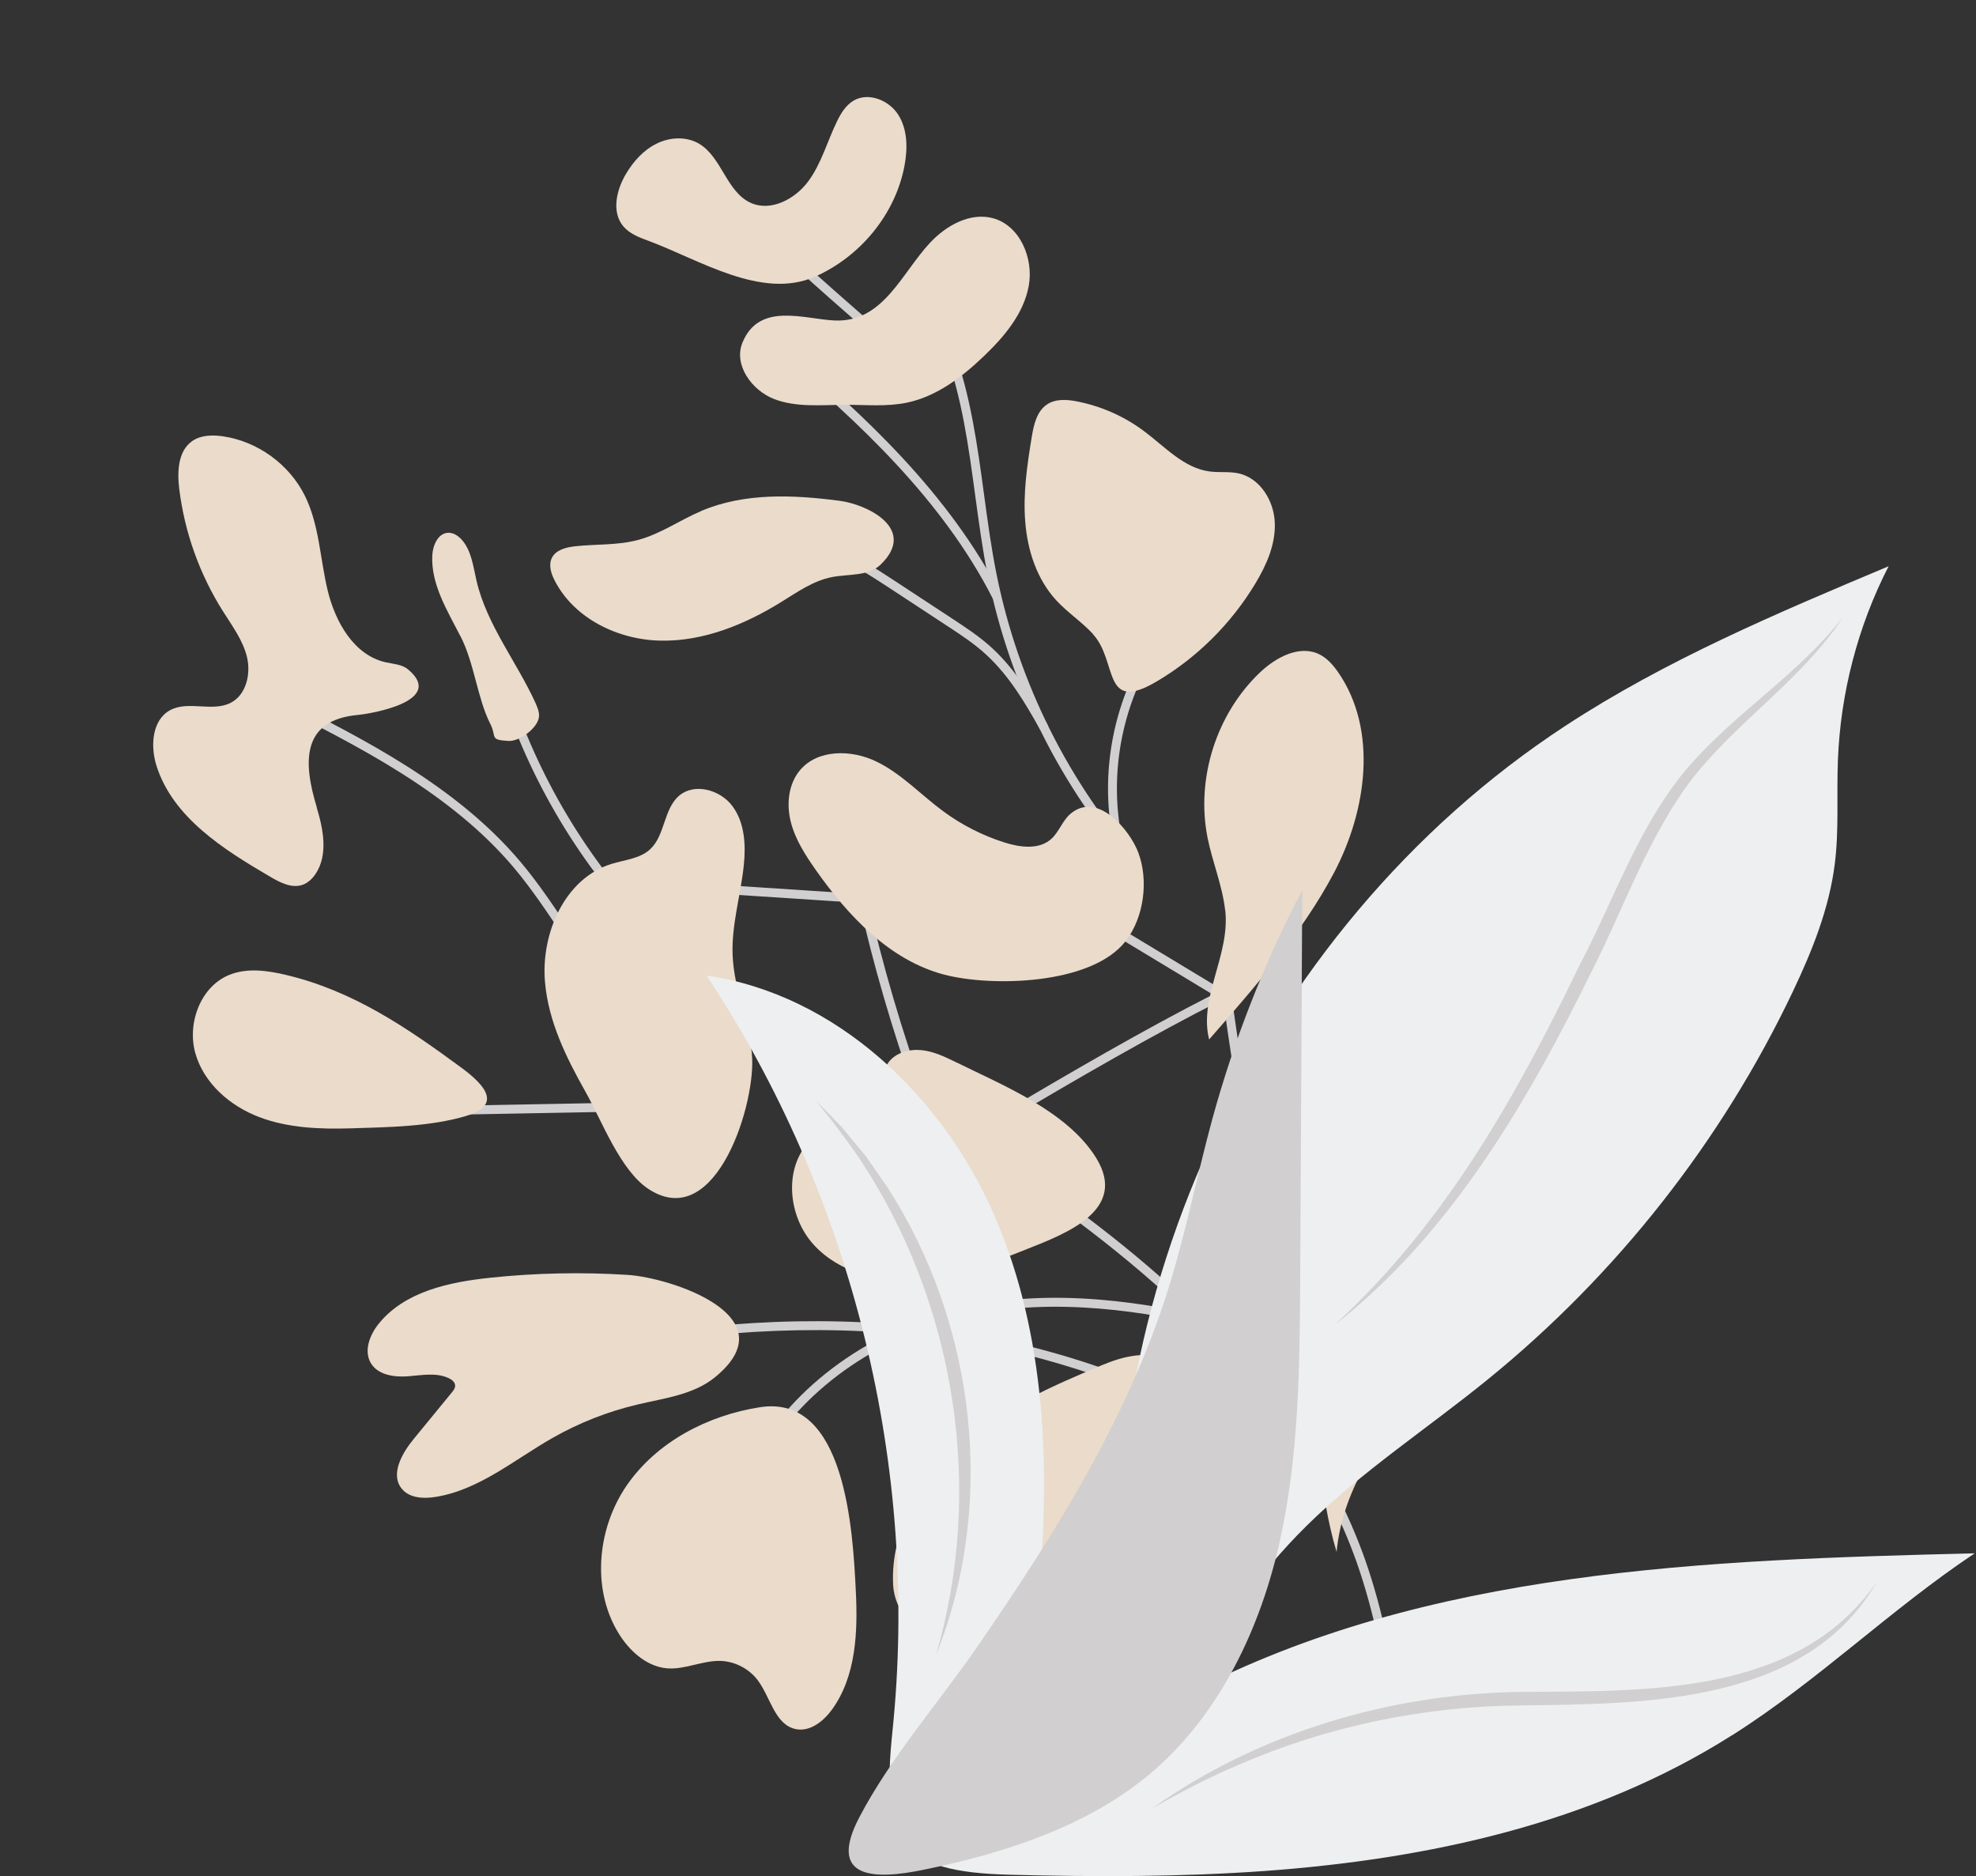
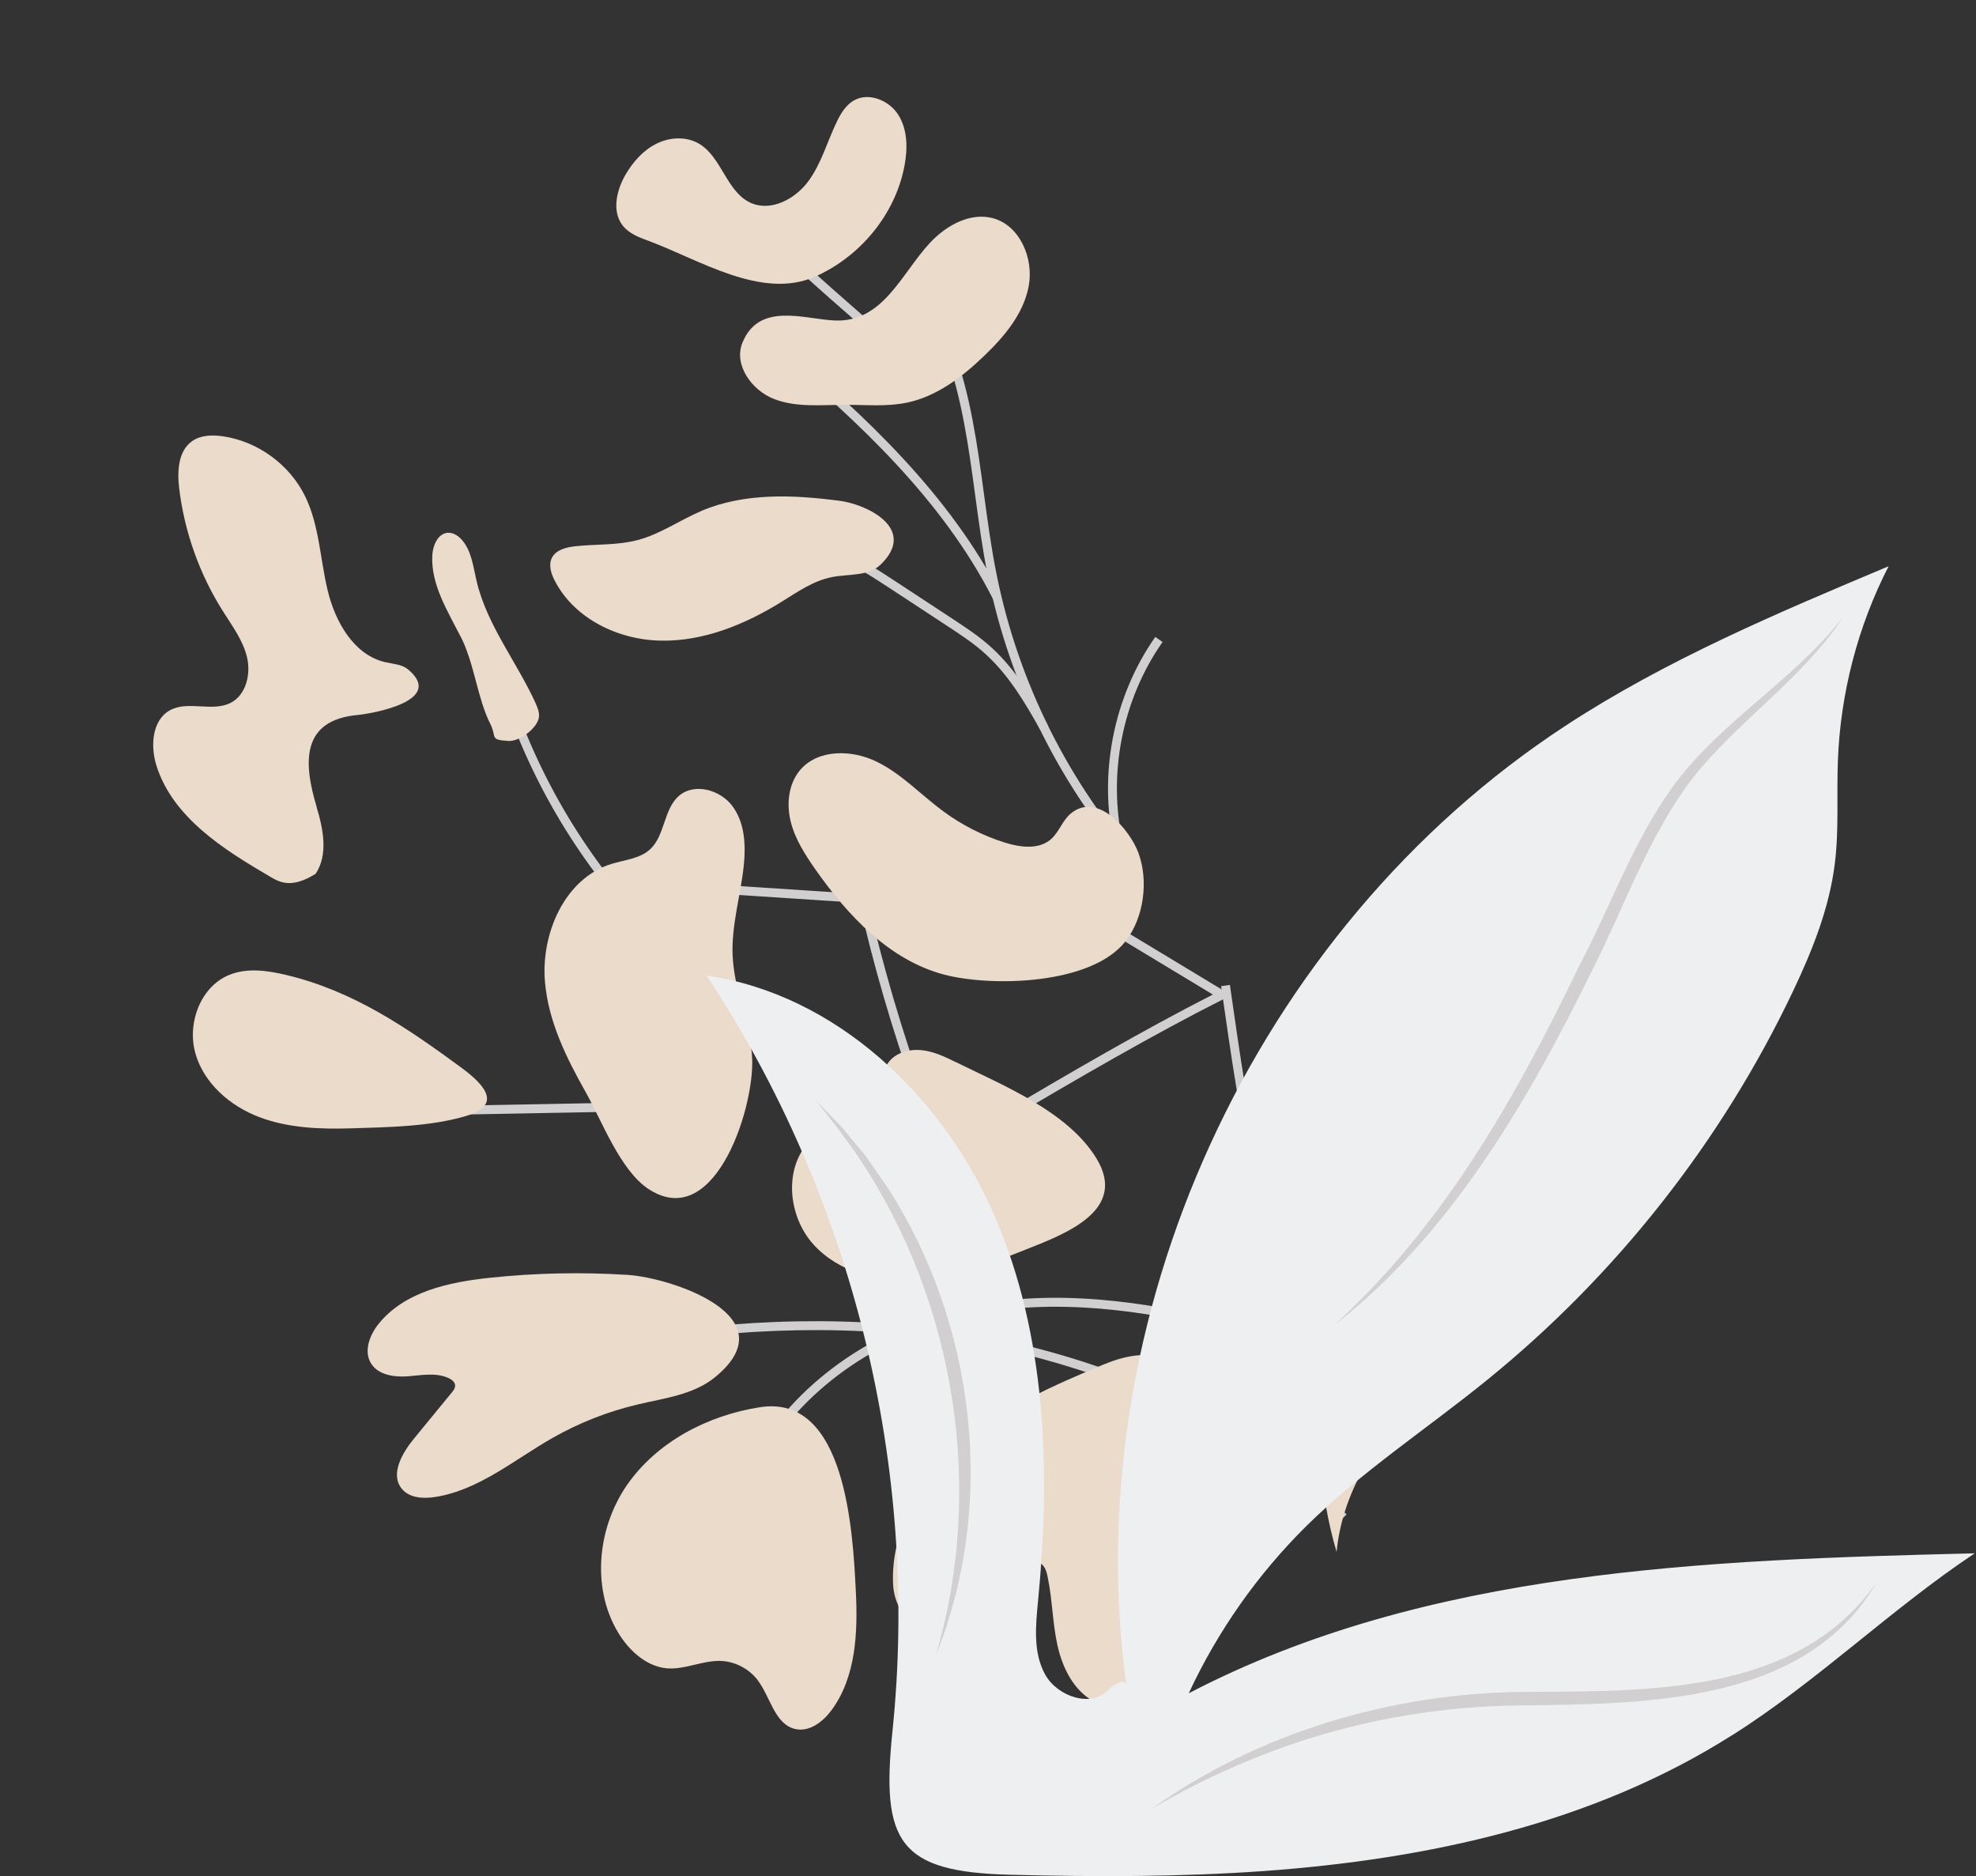
<svg xmlns="http://www.w3.org/2000/svg" width="335" height="318" viewBox="0 0 335 318" fill="none">
  <rect x="0" y="0" width="335" height="318" fill="#333333" stroke="none" />
  <g clip-path="url(#clip0_9_13490)">
-     <path d="M240.371 305.697L238.883 305.967L236.321 291.689C234.726 282.768 233.074 273.533 230.024 264.871C219.166 234.07 191.09 212.33 170.92 198.656L171.756 197.399C192.105 211.192 220.423 233.138 231.428 264.359C234.522 273.134 236.181 282.416 237.794 291.417L240.356 305.695L240.371 305.697Z" fill="#D1CFCF" />
    <path d="M157.705 188.061L155.965 187.131C151.362 184.667 146.52 182.562 141.849 180.53C137.15 178.478 132.293 176.371 127.633 173.883L117.951 168.697L118.663 167.359L128.346 172.545C132.949 175.009 137.776 177.111 142.447 179.143C146.577 180.938 150.834 182.798 154.962 184.897C151.214 174.386 148.065 163.541 145.596 152.636C145.106 152.559 144.254 152.654 143.696 152.719C143.141 152.769 142.615 152.824 142.222 152.807L114.194 150.98L114.295 149.469L142.322 151.297C142.594 151.309 143.056 151.275 143.552 151.216C144.681 151.103 145.856 150.982 146.611 151.406L146.904 151.575L146.974 151.906C149.59 163.522 152.979 175.06 157.037 186.215L157.705 188.061Z" fill="#D1CFCF" />
    <path d="M149.067 55.963L148.056 57.071C146.9 56.004 145.226 54.55 143.381 52.932C139.703 49.713 135.543 46.082 133.39 43.805C133.181 43.589 132.737 43.122 132.78 42.457C132.811 41.974 133.183 41.544 133.659 41.42C134.102 41.307 134.534 41.466 134.782 41.826L133.524 42.666C133.634 42.836 133.862 42.933 134.052 42.886C134.244 42.825 134.275 42.631 134.282 42.587C134.282 42.587 134.321 42.623 134.479 42.785C136.593 45.011 140.727 48.622 144.377 51.822C146.223 53.44 147.908 54.911 149.079 55.98L149.067 55.963Z" fill="#D1CFCF" />
    <path d="M193.571 146.625L192.453 147.64C179.868 133.526 171.233 116.262 167.486 97.707C166.57 93.182 165.949 88.52 165.334 84.012C164.231 75.84 163.082 67.371 160.217 59.563L161.624 59.036C164.554 67.007 165.708 75.538 166.827 83.805C167.432 88.28 168.056 92.927 168.964 97.405C172.659 115.708 181.166 132.722 193.569 146.64L193.571 146.625Z" fill="#D1CFCF" />
    <path d="M208.739 168.686L207.517 169.303C195.253 175.495 183.026 182.624 169.441 190.639L168.686 189.345C181.835 181.582 193.729 174.645 205.622 168.578L185.182 156.235L185.964 154.939L208.725 168.684L208.739 168.686Z" fill="#D1CFCF" />
    <path d="M203.261 224.425C192.34 222.082 176.044 219.474 160.654 223.877C145.947 228.097 133.734 237.839 128.014 249.929L126.654 249.288C132.559 236.799 145.122 226.762 160.243 222.423C175.954 217.918 192.487 220.563 203.569 222.947L203.246 224.423L203.261 224.425Z" fill="#D1CFCF" />
    <path d="M225.496 233.584L224.158 234.259C213.607 213.306 210.268 189.839 207.02 167.149L208.513 166.941C211.736 189.505 215.064 212.848 225.496 233.584Z" fill="#D1CFCF" />
    <path d="M228.281 256.705L227.215 257.774C211.695 242.298 191.353 234.367 177.045 230.438C159.747 225.688 140.607 224.327 120.156 226.377L120.012 224.874C140.634 222.804 159.969 224.181 177.442 228.974C198.228 234.67 215.815 244.258 228.283 256.69L228.281 256.705Z" fill="#D1CFCF" />
    <path d="M114.289 160.733L113.263 161.839C101.224 150.543 91.879 136.343 86.241 120.818L87.645 120.306C93.21 135.621 102.42 149.617 114.287 160.748L114.289 160.733Z" fill="#D1CFCF" />
    <path d="M177.666 122.952L176.348 123.692C173.747 119.039 171.087 114.576 167.262 111.028C165.22 109.12 162.804 107.549 160.473 106.022L150.598 99.539C147.397 97.448 144.102 95.282 140.422 94.199L140.847 92.755C144.745 93.902 148.137 96.13 151.42 98.279L161.295 104.763C163.681 106.328 166.136 107.936 168.274 109.92C172.257 113.615 175.083 118.379 177.651 122.95L177.666 122.952Z" fill="#D1CFCF" />
    <path d="M190.396 143.012L188.928 143.346C186.167 131.296 188.764 118.073 195.863 107.955L197.096 108.82C190.234 118.594 187.737 131.375 190.398 142.997L190.396 143.012Z" fill="#D1CFCF" />
    <path d="M169.697 100.864L168.356 101.553C159.823 84.703 145.16 71.132 131.957 60.08L132.915 58.918C146.24 70.065 161.033 83.779 169.697 100.864Z" fill="#D1CFCF" />
-     <path d="M108.997 173.395L107.986 174.503C102.905 169.857 99.029 164.027 95.288 158.402C92.741 154.567 90.093 150.609 87.106 147.056C76.397 134.366 60.691 126.462 46.846 119.492L47.514 118.147C61.5 125.185 77.348 133.157 88.247 146.09C91.286 149.697 93.957 153.705 96.529 157.574C100.219 163.131 104.05 168.862 108.997 173.395Z" fill="#D1CFCF" />
    <path d="M107.477 188.375L80.497 188.879C76.529 188.957 71.6 189.052 67.577 186.771L68.317 185.453C71.977 187.524 76.677 187.439 80.462 187.363L107.441 186.858L107.464 188.357L107.477 188.375Z" fill="#D1CFCF" />
    <path d="M221.173 231.653C219.011 221.987 218.048 212.051 218.281 202.15C218.416 196.844 218.9 191.441 220.989 186.579C223.079 181.703 226.983 177.386 232.066 175.926C236.829 174.569 241.926 175.828 246.523 177.65C250.776 179.342 254.94 181.599 257.889 185.101C264.366 192.774 263.437 204.58 258.822 213.517C254.206 222.453 246.618 229.396 239.929 236.907C233.294 244.366 227.577 252.855 226.598 263.05C223.58 253.02 223.445 241.978 221.144 231.649L221.173 231.653Z" fill="#EADBCB" />
    <path d="M187.107 231.272C178.622 234.823 170.032 238.555 163.088 244.592C156.129 250.626 150.946 259.397 151.416 268.599C151.563 271.537 153.243 275.175 156.16 274.809C157.434 274.643 158.449 273.704 159.418 272.864C163.212 269.538 167.598 266.9 172.308 265.107C173.795 264.547 175.7 264.144 176.78 265.306C177.276 265.827 177.465 266.559 177.612 267.269C178.412 271.088 178.431 275.03 179.264 278.824C180.095 282.634 181.972 286.47 185.372 288.363C190.341 291.114 196.782 288.661 200.792 284.636C204.151 281.272 206.429 276.853 207.258 272.159C208.016 267.821 207.543 263.381 207.06 259.001C205.638 245.986 205.722 223.484 187.105 231.287L187.107 231.272Z" fill="#EADBCB" />
    <path d="M128.85 238.521C119.961 239.901 111.294 244.415 106.198 251.856C101.115 259.315 100.235 269.846 105.2 277.359C107.033 280.12 109.822 282.512 113.111 282.785C116.162 283.021 119.122 281.425 122.194 281.527C124.614 281.618 126.978 282.844 128.452 284.786C130.63 287.677 131.36 292.325 134.878 293.077C137.292 293.594 139.584 291.787 141.04 289.787C145.157 284.115 145.445 276.574 145.086 269.572C144.581 259.525 143.369 236.27 128.85 238.521Z" fill="#EADBCB" />
    <path d="M162.112 180.068C160.248 179.149 158.339 178.223 156.274 178.005C154.209 177.787 151.94 178.377 150.662 180.023C149.706 181.262 149.434 182.898 148.727 184.298C146.516 188.682 140.753 189.822 137.324 193.343C132.807 197.975 133.574 206.155 137.918 210.944C142.262 215.734 149.172 217.461 155.608 216.977C162.044 216.494 168.159 214.082 174.163 211.698C180.783 209.076 191.271 205.077 185.84 196.27C180.953 188.358 169.977 183.946 162.099 180.051L162.112 180.068Z" fill="#EADBCB" />
-     <path d="M207.704 154.282C207.225 150.07 205.537 146.095 204.713 141.951C202.741 131.948 206.208 121.029 213.581 114.007C216.301 111.413 220.308 109.249 223.683 110.91C225.024 111.578 226.04 112.761 226.896 113.994C233.618 123.783 231.707 137.388 226.173 147.905C220.773 158.153 212.561 167.516 204.99 176.187C203.186 169.08 208.585 161.839 207.719 154.284L207.704 154.282Z" fill="#EADBCB" />
    <path d="M181.489 137.932C180.12 139.091 179.561 141.003 178.214 142.211C176.142 144.068 172.923 143.638 170.272 142.793C166.562 141.615 163.055 139.827 159.918 137.517C156.128 134.723 152.84 131.153 148.614 129.099C144.39 127.031 138.621 126.948 135.601 130.579C133.649 132.928 133.313 136.325 134.062 139.297C134.812 142.27 136.513 144.903 138.264 147.407C143.786 155.251 150.82 162.769 160.084 165.202C168.106 167.303 185.125 166.957 190.866 159.48C193.984 155.421 194.736 149.189 192.978 144.502C191.541 140.673 186.052 134.071 181.489 137.932Z" fill="#EADBCB" />
-     <path d="M185.356 107.524C183.42 105.418 180.977 103.828 179.041 101.722C175.783 98.157 174.201 93.314 173.818 88.491C173.419 83.681 174.133 78.848 174.915 74.071C175.255 72.002 175.769 69.702 177.518 68.542C178.995 67.569 180.921 67.704 182.647 68.051C186.734 68.862 190.646 70.591 193.979 73.1C197.506 75.73 200.698 79.331 205.05 79.909C206.718 80.14 208.433 79.876 210.062 80.254C213.643 81.092 215.969 84.877 216.12 88.564C216.285 92.253 214.709 95.791 212.797 98.956C208.701 105.745 202.914 111.49 196.088 115.515C186.814 120.987 189.547 112.121 185.324 107.534L185.356 107.524Z" fill="#EADBCB" />
    <path d="M118.867 86.627C115.248 88.165 111.956 90.517 108.162 91.523C104.683 92.457 101.026 92.202 97.448 92.601C95.93 92.774 94.202 93.22 93.544 94.597C92.976 95.79 93.423 97.204 94.029 98.383C97.332 104.855 104.797 108.471 112.051 108.589C119.303 108.722 126.314 105.841 132.483 102.018C135.214 100.326 137.919 98.415 141.072 97.812C143.896 97.264 147.204 97.708 149.283 95.715C155.594 89.64 147.012 85.482 142.329 84.882C134.531 83.87 126.271 83.472 118.869 86.612L118.867 86.627Z" fill="#EADBCB" />
    <path d="M125.863 58.099C124.344 61.86 127.443 66.148 131.212 67.626C134.983 69.089 139.178 68.634 143.228 68.615C146.76 68.605 150.324 68.967 153.785 68.245C158.805 67.187 163.091 63.923 166.799 60.369C170.255 57.066 173.526 53.2 174.402 48.498C175.278 43.797 172.917 38.206 168.317 36.979C164.46 35.96 160.425 38.21 157.682 41.137C152.817 46.341 149.748 54.635 141.565 54.325C136.423 54.127 128.701 51.081 125.863 58.099Z" fill="#EADBCB" />
    <path d="M127.479 178.637C126.862 172.983 124.451 167.613 124.204 161.926C123.989 156.809 125.569 151.792 126.098 146.685C126.461 143.216 126.261 139.46 124.19 136.661C122.135 133.865 117.72 132.622 115.093 134.91C112.484 137.187 112.759 141.626 110.199 143.971C108.459 145.56 105.905 145.738 103.65 146.437C95.748 148.888 91.66 158.243 92.399 166.511C92.993 173.183 95.993 179.257 99.241 185.019C102.027 189.944 105.172 198.483 110.038 201.599C121.549 208.996 128.311 186.507 127.462 178.649L127.479 178.637Z" fill="#EADBCB" />
    <path d="M106.406 216.094C98.617 215.602 90.787 215.76 83.035 216.586C76.057 217.321 68.497 218.956 64.131 224.466C62.65 226.34 61.65 229.022 62.881 231.062C64.087 233.069 66.826 233.453 69.15 233.285C71.491 233.103 73.943 232.604 76.07 233.594C76.593 233.845 77.123 234.248 77.155 234.818C77.186 235.296 76.864 235.704 76.563 236.068C74.435 238.665 72.305 241.276 70.163 243.87C68.15 246.316 66.108 249.918 68.129 252.357C69.405 253.916 71.741 254.055 73.738 253.743C81.127 252.615 87.142 247.455 93.644 243.746C98.174 241.161 103.07 239.244 108.126 238.055C112.661 236.982 117.574 236.412 121.203 233.456C133.875 223.115 113.727 216.558 106.406 216.094Z" fill="#EADBCB" />
    <path d="M48.549 165.263C45.367 164.503 41.945 164.011 38.908 165.228C34.005 167.189 31.684 173.434 33.12 178.529C34.555 183.624 39.002 187.467 43.941 189.343C48.88 191.219 54.296 191.414 59.571 191.251C65.809 191.057 72.975 190.963 78.994 189.162C85.139 187.334 82.362 183.998 78.104 180.886C68.925 174.146 59.871 167.959 48.534 165.261L48.549 165.263Z" fill="#EADBCB" />
-     <path d="M53.677 136.808C54.809 140.542 55.667 144.86 53.513 148.108C52.974 148.924 52.221 149.645 51.303 149.974C49.467 150.616 47.511 149.607 45.839 148.626C37.896 143.989 29.314 138.579 26.527 129.791C25.47 126.45 25.765 122.054 28.828 120.383C31.907 118.7 36.014 120.735 39.129 119.118C41.747 117.759 42.559 114.239 41.869 111.367C41.18 108.496 39.34 106.07 37.771 103.564C33.837 97.328 31.29 90.211 30.389 82.88C30.027 79.954 30.168 76.449 32.577 74.768C34.031 73.745 35.971 73.699 37.728 73.944C43.621 74.779 49.02 78.666 51.678 84.014C54.128 88.948 54.259 94.693 55.546 100.055C56.833 105.417 60.008 111.06 65.389 112.257C66.681 112.552 68.12 112.595 69.158 113.445C75.59 118.792 63.109 120.951 60.637 121.188C51.157 122.063 51.347 129.084 53.694 136.795L53.677 136.808Z" fill="#EADBCB" />
+     <path d="M53.677 136.808C54.809 140.542 55.667 144.86 53.513 148.108C49.467 150.616 47.511 149.607 45.839 148.626C37.896 143.989 29.314 138.579 26.527 129.791C25.47 126.45 25.765 122.054 28.828 120.383C31.907 118.7 36.014 120.735 39.129 119.118C41.747 117.759 42.559 114.239 41.869 111.367C41.18 108.496 39.34 106.07 37.771 103.564C33.837 97.328 31.29 90.211 30.389 82.88C30.027 79.954 30.168 76.449 32.577 74.768C34.031 73.745 35.971 73.699 37.728 73.944C43.621 74.779 49.02 78.666 51.678 84.014C54.128 88.948 54.259 94.693 55.546 100.055C56.833 105.417 60.008 111.06 65.389 112.257C66.681 112.552 68.12 112.595 69.158 113.445C75.59 118.792 63.109 120.951 60.637 121.188C51.157 122.063 51.347 129.084 53.694 136.795L53.677 136.808Z" fill="#EADBCB" />
    <path d="M109.855 40.791C108.331 40.23 106.724 39.611 105.673 38.362C103.648 35.953 104.493 32.224 106.108 29.501C107.372 27.364 109.107 25.424 111.332 24.339C113.559 23.239 116.32 23.093 118.469 24.332C122.358 26.592 123.15 32.486 127.237 34.365C130.656 35.941 134.786 33.767 137.029 30.731C139.271 27.695 140.259 23.927 141.92 20.525C142.571 19.192 143.387 17.87 144.651 17.092C147.175 15.551 150.726 16.964 152.295 19.47C153.879 21.978 153.892 25.185 153.341 28.106C151.782 36.378 145.786 43.541 138.152 46.904C129.097 50.884 118.47 43.962 109.855 40.791Z" fill="#EADBCB" />
    <path d="M78.08 107.888C75.848 103.507 73.034 99.05 73.29 94.129C73.377 92.418 74.259 90.389 75.961 90.306C76.865 90.265 77.69 90.822 78.299 91.498C79.951 93.376 80.219 96.028 80.793 98.469C82.551 105.965 87.627 112.198 90.814 119.217C91.116 119.905 91.414 120.624 91.388 121.368C91.313 123.295 88.136 125.695 86.22 125.592C82.902 125.406 84.267 124.949 83.129 122.71C80.931 118.395 80.443 112.503 78.095 107.89L78.08 107.888Z" fill="#EADBCB" />
  </g>
  <g clip-path="url(#clip1_9_13490)">
    <path d="M293.632 294.14C308.138 284.976 320.507 272.795 334.783 263.288C289.264 264.408 241.882 265.985 201.535 287.01C206.432 276.475 213.213 266.83 221.49 258.649C230.847 249.416 241.974 242.149 252.181 233.853C274.067 216.095 291.907 193.425 303.977 168.011C307.242 161.132 310.115 153.979 311.058 146.438C311.793 140.633 311.357 134.737 311.587 128.886C312.023 117.459 314.966 106.147 320.185 95.977C301.379 103.884 282.436 111.86 265.377 123.035C212.593 157.567 182.453 223.431 190.959 285.685C190.867 284.359 188.844 285.433 187.925 286.416C185.005 289.547 179.258 287.559 177.189 283.834C175.119 280.108 175.579 275.538 175.993 271.287C178.131 249.302 177.418 226.425 168.636 206.131C159.854 185.837 141.761 168.537 119.783 165.36C144.589 202.795 155.923 248.845 151.302 293.455C149.348 312.263 152.406 317.314 171.303 317.771C185.672 318.137 200.063 318.16 214.409 317.131C242.066 315.12 269.952 309.132 293.609 294.14H293.632Z" fill="#EDEFF0" />
-     <path d="M193.948 301.5C206.018 291.833 213.26 277.206 216.754 262.192C220.249 247.177 220.341 231.613 220.432 216.21C220.547 194.431 220.662 172.674 220.777 150.894C214.317 163.235 209.214 176.239 205.535 189.654C202.937 199.184 201.052 208.897 198.109 218.335C191.213 240.435 178.729 260.226 165.648 279.172C159.142 288.61 150.981 297.889 145.67 308.059C140.244 318.457 148.107 318.686 156.567 316.926C169.694 314.229 183.35 309.956 193.925 301.5H193.948Z" fill="#D1CFCF" />
    <path d="M312.391 104.684C304.712 114.534 293.792 121.002 285.631 130.715C277.607 140.473 273.63 152.54 267.814 163.555C259.744 180.238 250.893 196.693 239.053 211.022C235.145 215.821 230.869 220.301 226.294 224.552C246.065 209.034 258.985 186.729 269.883 164.561C275.446 153.614 279.492 141.616 287.01 131.834C294.643 122.167 305.54 115.106 312.391 104.707V104.684Z" fill="#D1CFCF" />
    <path d="M317.977 268.453C304.459 287.49 278.917 286.622 257.813 286.782C235.674 287.079 213.351 293.707 195.304 306.55C200.063 303.785 204.959 301.248 210.017 299.123C225.098 292.564 241.444 289.204 257.882 289.067C278.825 288.793 305.907 288.884 318 268.453H317.977Z" fill="#D1CFCF" />
    <path d="M158.589 280.771C169.027 255.038 165.44 224.46 150.428 201.218L146.796 195.985L142.726 191.071C141.255 189.54 139.784 188.009 138.289 186.523C140.611 189.311 143.83 193.562 145.876 196.624C162.061 221.124 166.958 252.593 158.612 280.771H158.589Z" fill="#D1CFCF" />
  </g>
  <defs>
    <clipPath id="clip0_9_13490">
      <rect width="248.359" height="275.208" fill="white" transform="translate(42.752) rotate(8.937)" />
    </clipPath>
    <clipPath id="clip1_9_13490">
      <rect width="215" height="222" fill="white" transform="matrix(-1 0 0 1 334.783 96)" />
    </clipPath>
  </defs>
</svg>